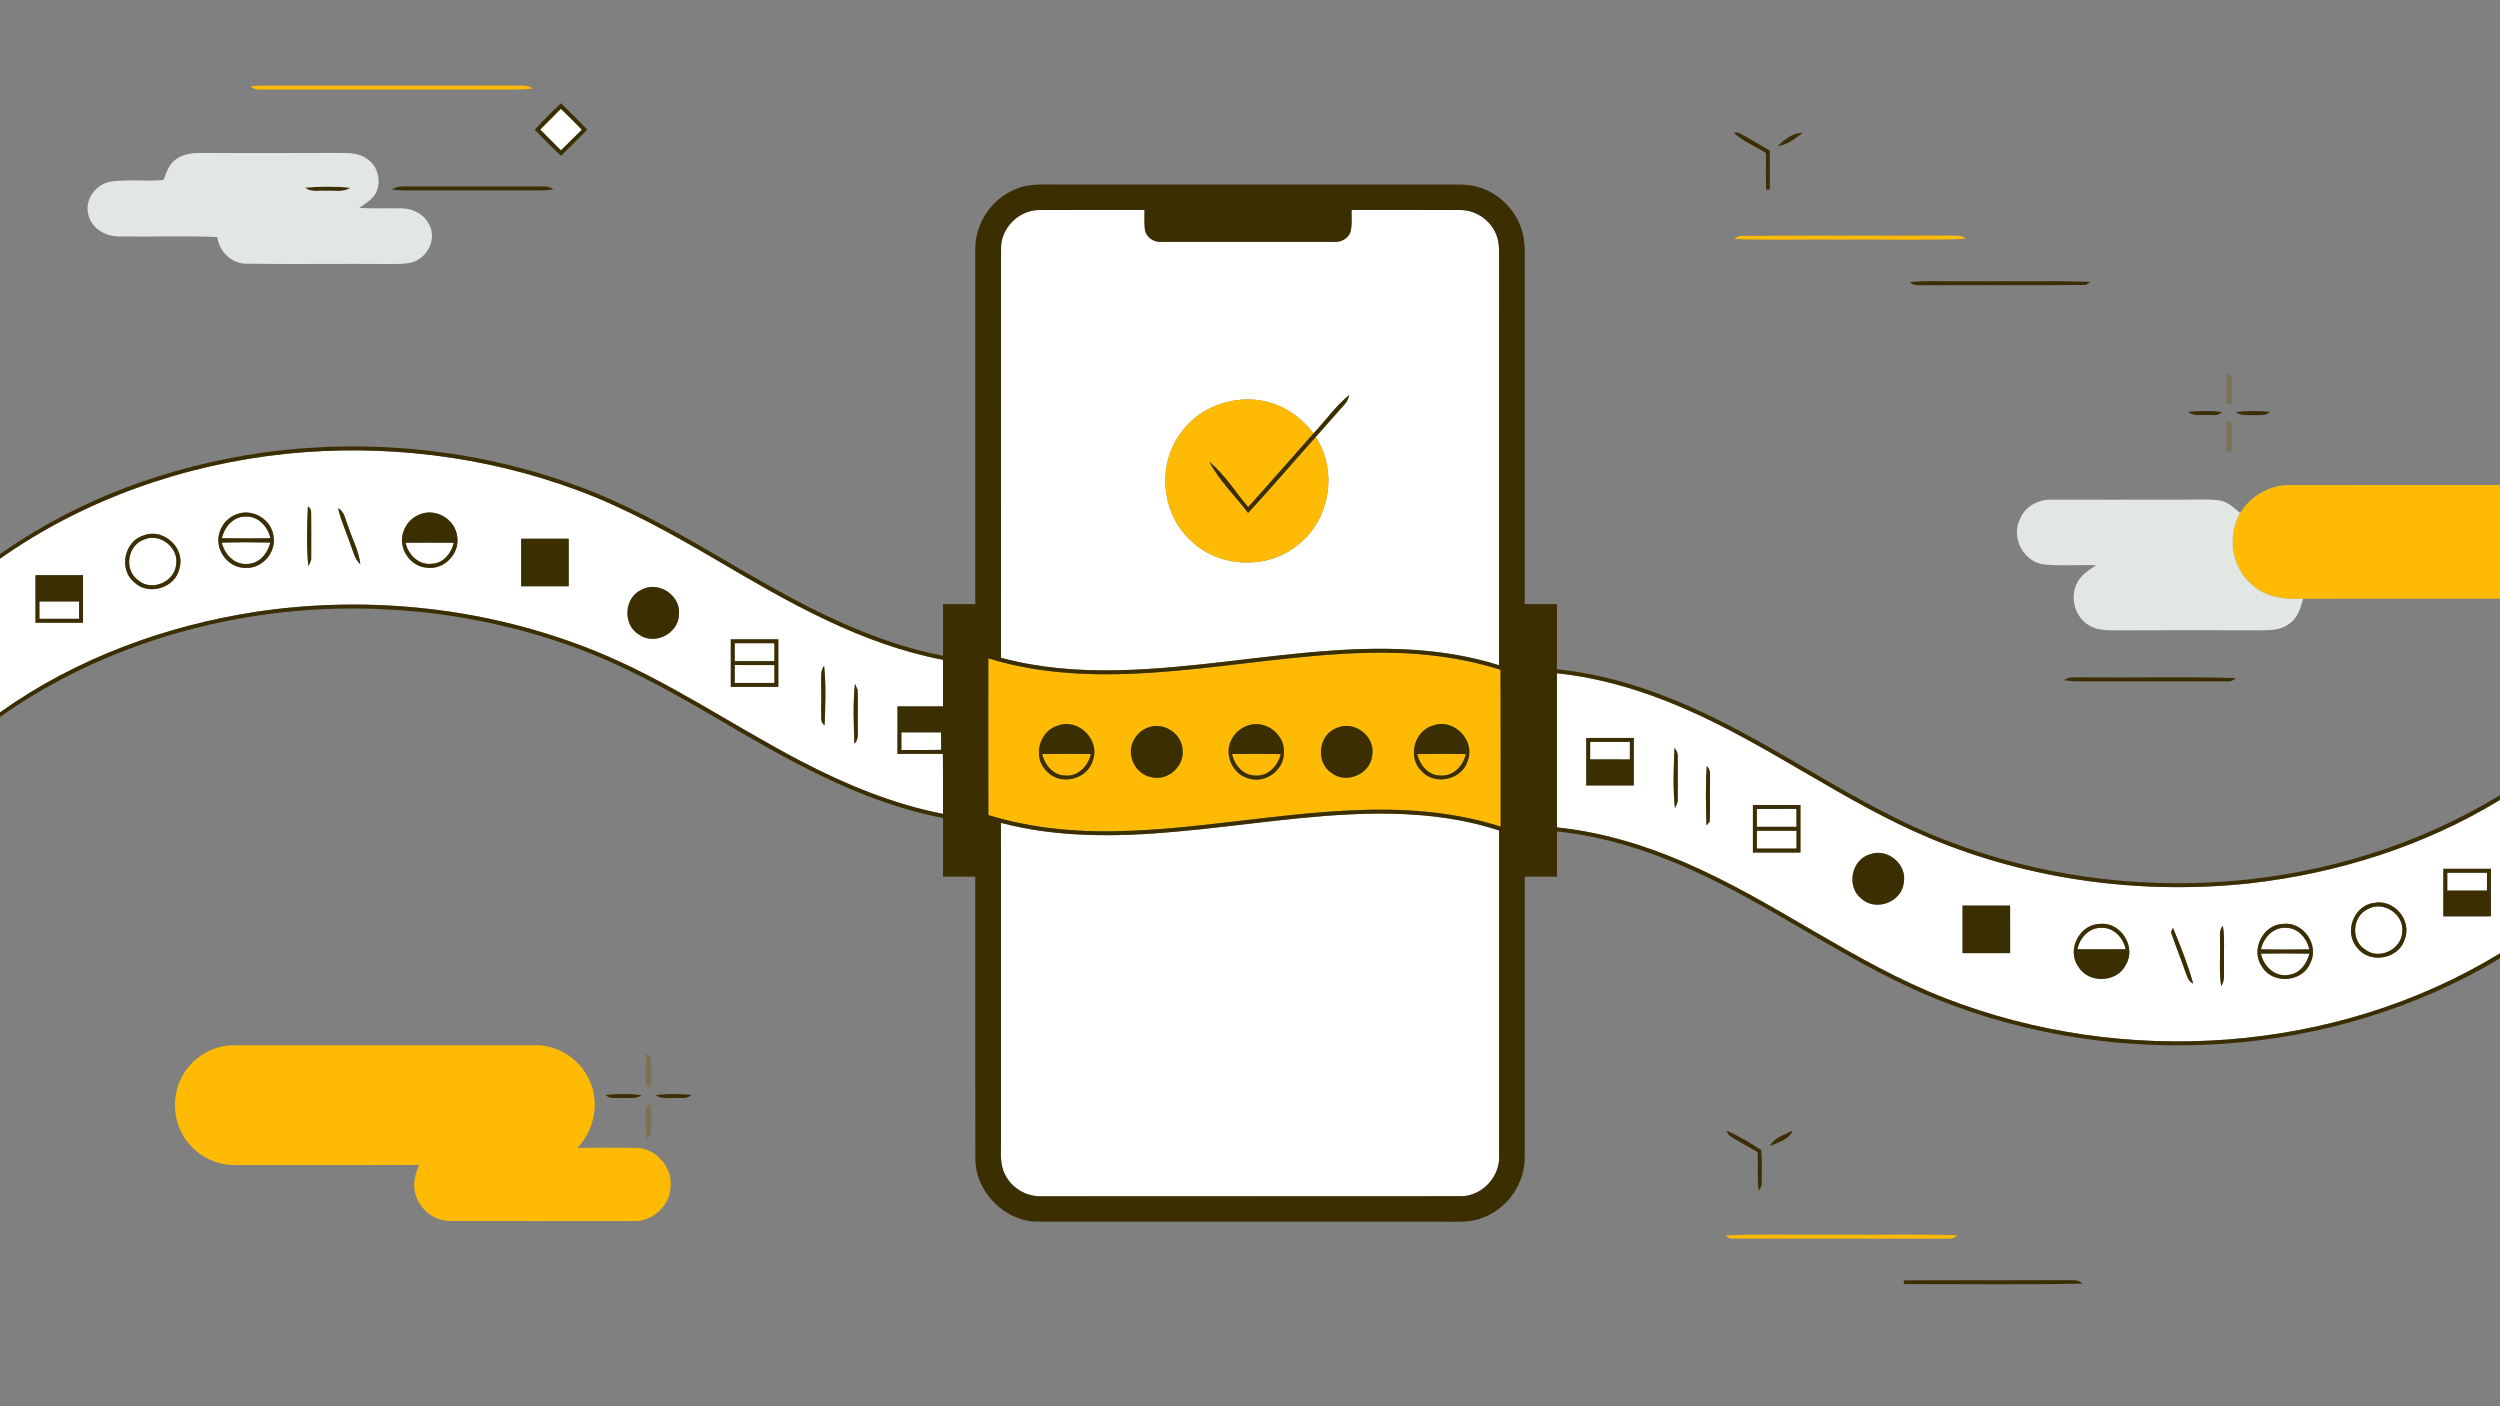
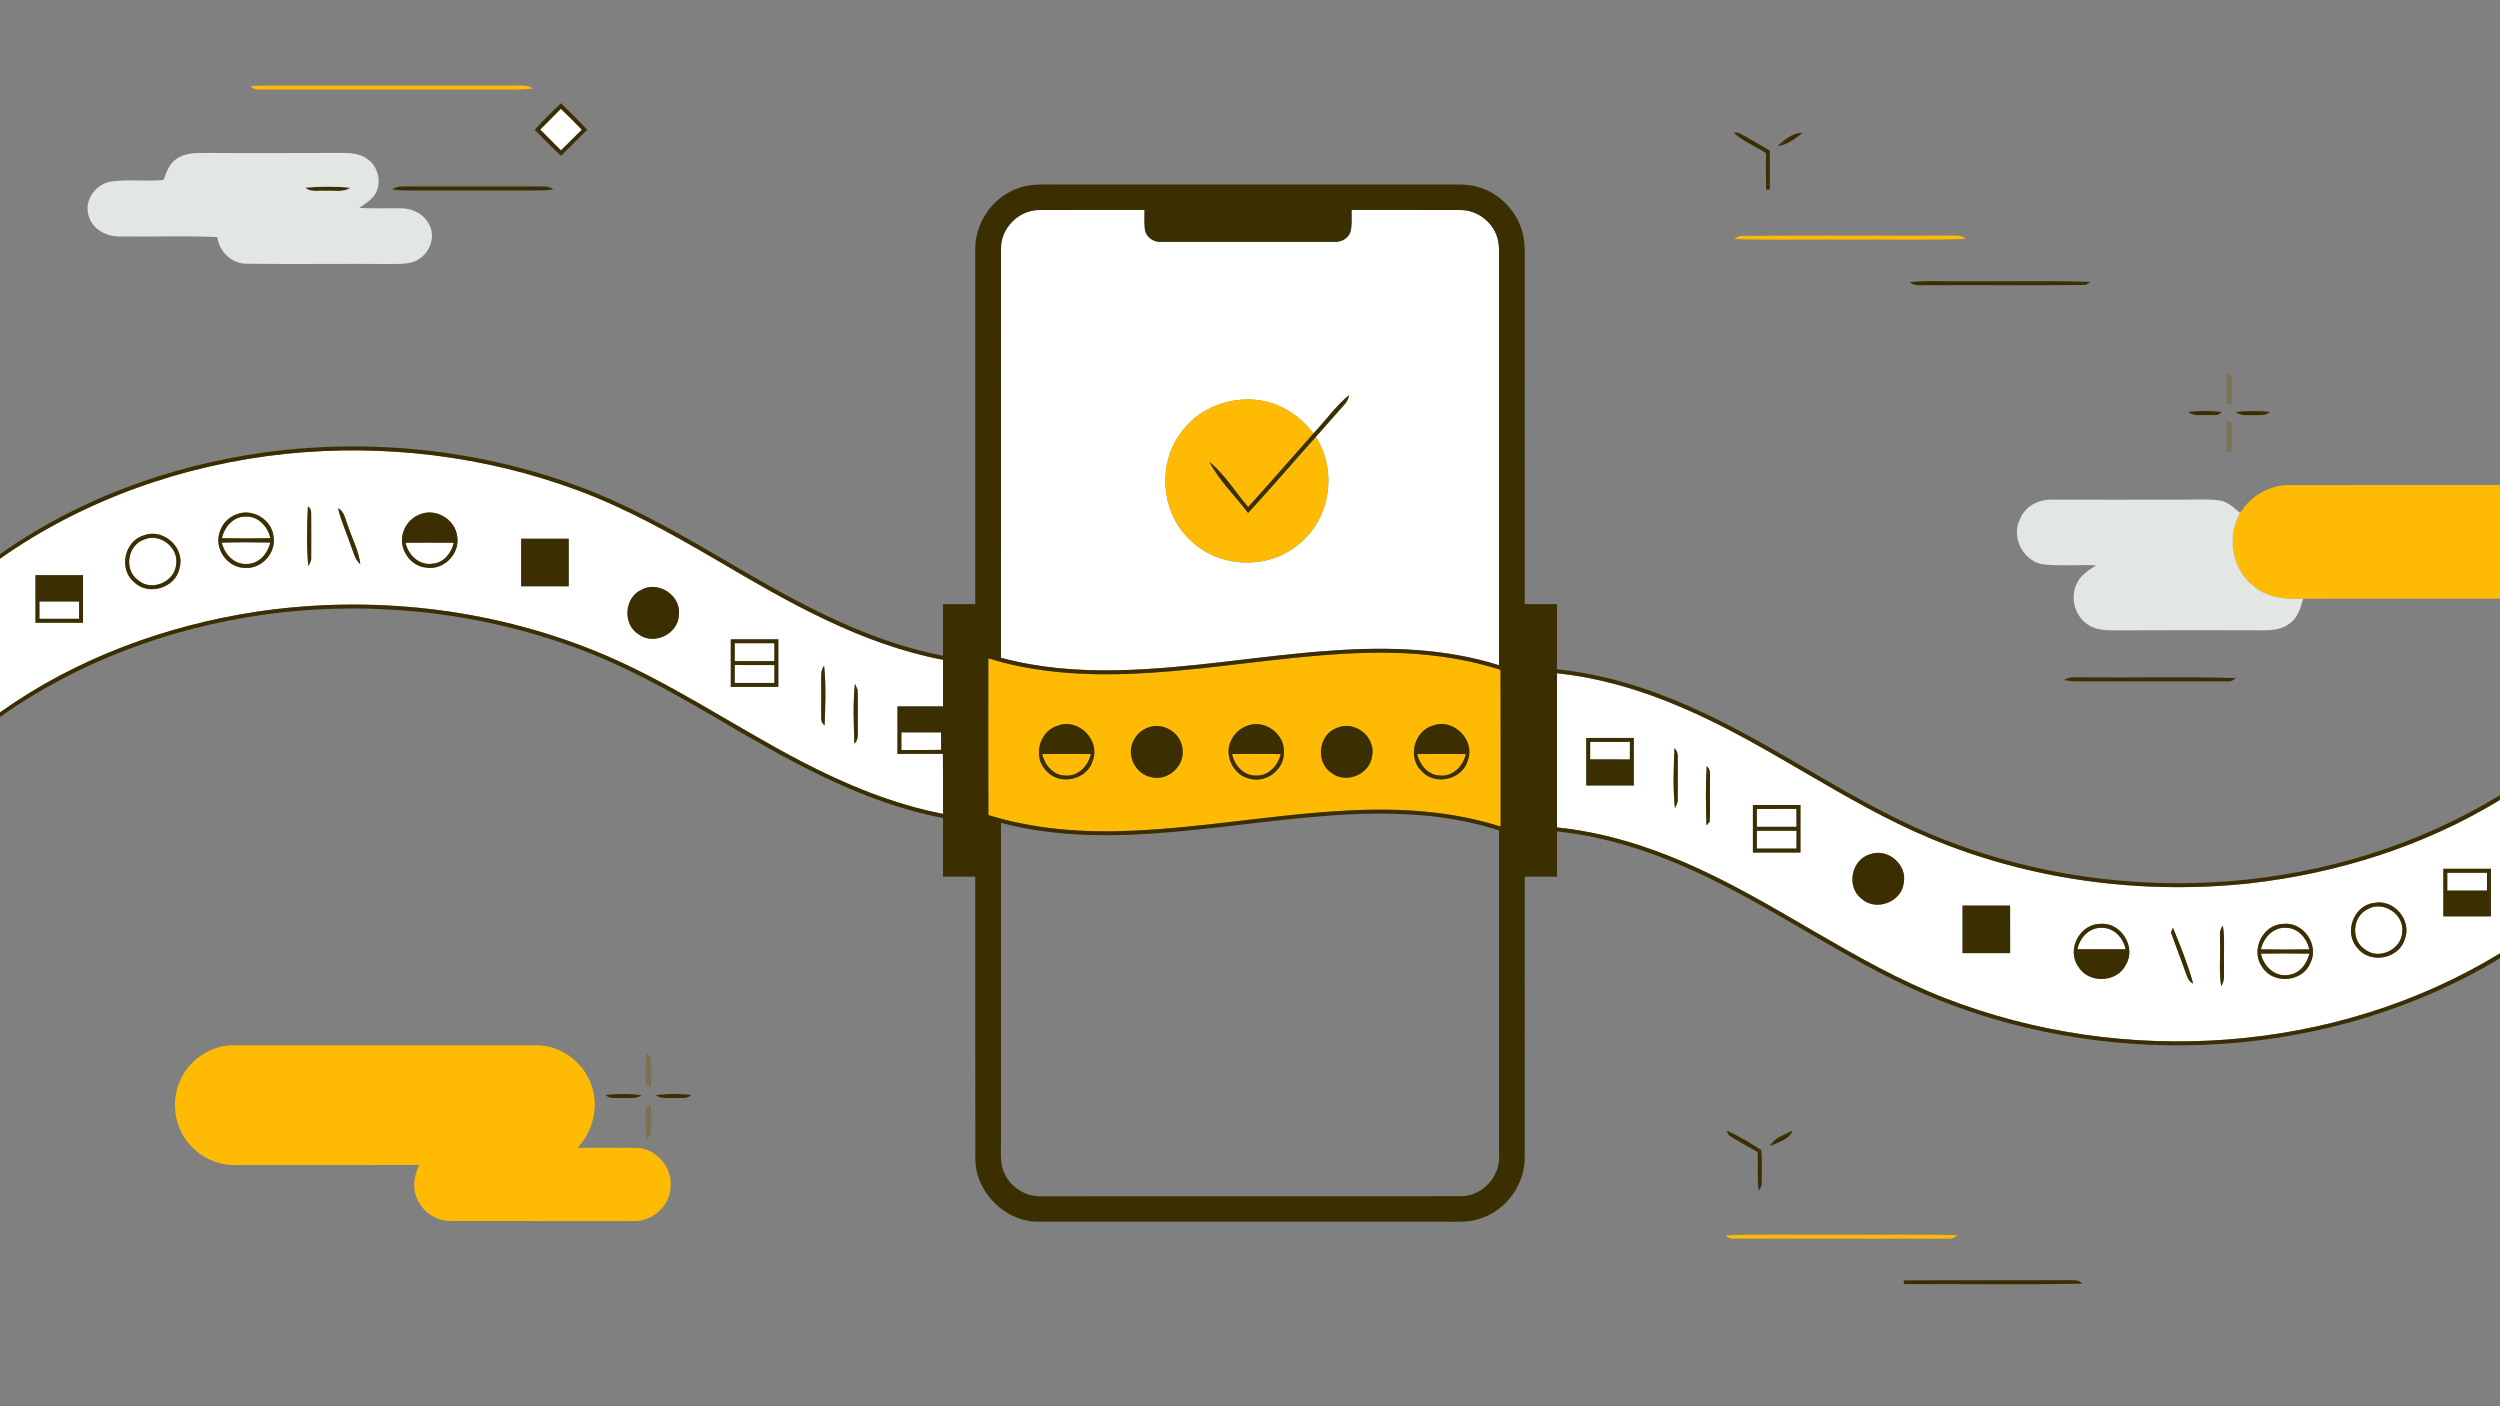
<svg xmlns="http://www.w3.org/2000/svg" width="1280" height="720" viewBox="0 0 1280 720" fill="none">
  <rect x="0" y="0" width="1280" height="720" fill="#808080" stroke="none" />
  <g clip-path="url(#clip0_56_1677)">
    <path d="M287.16 55.693C290.827 59.187 294.4 62.773 297.907 66.413C294.307 69.907 290.787 73.48 287.214 77C283.694 73.427 280.134 69.88 276.587 66.333C280.12 62.8 283.667 59.28 287.16 55.693Z" fill="white" />
    <path d="M512.533 126.733C512.64 116.507 521.787 107.56 532 107.533C549.987 107.427 567.987 107.533 585.987 107.493C586 110.747 585.84 114.013 586.16 117.267C586.56 121.32 590.64 124.16 594.587 123.827C623.96 123.867 653.333 123.827 682.72 123.84C686.32 124.187 690.2 122.293 691.44 118.747C692.36 115.08 691.92 111.24 692.014 107.493C710.654 107.533 729.294 107.44 747.934 107.533C755.747 107.6 763.134 112.733 766.04 119.973C768.027 124.6 767.427 129.693 767.507 134.587C767.48 203.253 767.507 271.933 767.493 340.6C740.16 331.96 711.067 331.08 682.68 333.053C645.72 335.533 609.147 342.44 572.067 343.173C552.053 343.587 531.88 342.027 512.507 336.787C512.534 266.773 512.48 196.76 512.533 126.733ZM672.507 221.907C668.24 216.48 663.013 211.68 656.733 208.707C639.413 199.907 616.493 205.347 605.04 221.04C592.427 237.053 594.24 262.133 609.067 276.147C623.827 291.267 650.24 292.107 665.854 277.813C681.32 264.893 684.693 240.533 673.653 223.733C678.52 218.16 683.454 212.667 688.347 207.12C689.64 205.8 690.4 204.12 690.707 202.307C683.787 207.973 678.64 215.453 672.507 221.907Z" fill="white" />
    <path d="M146.36 232.347C196.64 227.174 248.147 233.387 295.56 250.96C320.773 260.267 344.253 273.52 367.387 287.027C403.613 308.387 441 329.88 482.827 337.814C482.827 345.76 482.827 353.707 482.827 361.667C475.053 361.667 467.28 361.667 459.507 361.667C459.467 369.774 459.467 377.88 459.507 386C467.253 386 475 386.014 482.76 385.974C482.893 396.227 482.8 406.467 482.827 416.72C457.36 411.76 433.173 401.76 410.24 389.814C374.76 371.294 341.627 348.187 304.36 333.174C250.013 311.267 189.747 304.614 131.827 313.134C84.84 320.24 38.853 337.107 0 364.747V286.054C43.013 255.76 94.173 237.84 146.36 232.347ZM157.64 259.24C157.227 269.4 156.933 279.654 157.827 289.787C158.627 288.427 159.507 287 159.333 285.334C159.347 277.747 159.387 270.147 159.307 262.547C159.347 261.187 158.787 260.08 157.64 259.24ZM173.107 260.2C174.613 266.787 177.52 272.934 179.653 279.32C180.973 282.64 181.667 286.427 184.493 288.894C183.707 282.054 180.28 275.934 178.24 269.44C176.787 266.254 176.533 262.014 173.107 260.2ZM121.653 263.134C117.347 264.494 113.8 268.014 112.507 272.347C109.44 280.814 116.4 290.72 125.373 290.747C133.92 291.467 141.56 283.04 140.027 274.6C139.107 266.16 129.64 260.294 121.653 263.134ZM215.16 263.294C211.227 264.72 207.987 267.974 206.653 271.947C203.4 280.08 209.747 290.107 218.493 290.64C227.387 292.014 235.76 283.2 234.04 274.414C232.933 265.867 223.187 260.067 215.16 263.294ZM73.827 274.054C63.747 276.8 60.6 291.254 68.56 297.974C75.907 305.347 90.107 301.027 91.947 290.734C94.88 280.534 83.733 270.36 73.827 274.054ZM266.827 275.84C266.827 283.947 266.827 292.054 266.827 300.16C274.933 300.16 283.053 300.16 291.173 300.16C291.173 292.054 291.173 283.947 291.173 275.84C283.053 275.827 274.933 275.827 266.827 275.84ZM18.173 294.507C18.133 302.614 18.133 310.72 18.173 318.827C26.28 318.827 34.387 318.84 42.507 318.827C42.533 310.72 42.533 302.614 42.507 294.507C34.387 294.494 26.28 294.494 18.173 294.507ZM328.467 301.934C319.48 305.947 318.693 319.907 327.173 324.92C335.107 330.587 347.413 324.427 347.613 314.694C348.72 304.894 337.107 297.2 328.467 301.934ZM374.16 327.334C374.16 335.454 374.16 343.56 374.173 351.68C382.28 351.667 390.387 351.667 398.493 351.68C398.507 343.56 398.493 335.454 398.507 327.334C390.387 327.32 382.28 327.334 374.16 327.334ZM420.467 349.4C420.573 355.614 420.373 361.827 420.52 368.04C420.493 369.4 421.04 370.52 422.173 371.387C422.6 361.24 422.96 351 421.96 340.88C420 343.307 420.52 346.507 420.467 349.4ZM437.72 350.054C436.707 360.227 437.093 370.52 437.467 380.734C439.627 378.84 439.12 375.96 439.2 373.44C439.053 366.694 439.36 359.947 439.08 353.214C438.747 352.427 438.053 350.84 437.72 350.054Z" fill="white" />
    <path d="M113.587 275.56C114.88 269.934 119.214 264.614 125.4 264.494C132.014 263.96 137.147 269.494 138.427 275.574C130.147 275.72 121.867 275.72 113.587 275.56Z" fill="white" />
    <path d="M73.6 276.307C81.813 272.493 91.853 280.507 90.16 289.32C89.186 298.08 77.626 302.933 70.826 297.147C63.373 292.013 65.133 279.347 73.6 276.307Z" fill="white" />
    <path d="M113.533 277.814C121.827 277.56 130.133 277.627 138.427 277.774C137.08 283.334 132.813 288.627 126.653 288.734C120.067 289.32 114.947 283.827 113.533 277.814Z" fill="white" />
    <path d="M207.653 277.867C215.893 277.814 224.133 277.814 232.373 277.867C231.093 283.2 227.173 288.28 221.307 288.64C214.573 289.6 208.947 284.12 207.653 277.867Z" fill="white" />
    <path d="M20.173 307.96C26.946 307.96 33.72 307.96 40.493 307.96C40.493 310.907 40.493 313.867 40.493 316.827C33.72 316.827 26.946 316.827 20.173 316.827C20.16 313.867 20.16 310.907 20.173 307.96Z" fill="white" />
    <path d="M376.16 329.333C382.933 329.333 389.72 329.333 396.493 329.333C396.493 332.386 396.493 335.44 396.493 338.506C389.72 338.493 382.947 338.493 376.174 338.506C376.16 335.44 376.16 332.386 376.16 329.333Z" fill="white" />
    <path d="M376.174 340.493C382.947 340.506 389.72 340.48 396.507 340.52C396.494 343.56 396.493 346.613 396.493 349.667C389.707 349.667 382.933 349.667 376.16 349.667C376.16 346.6 376.16 343.546 376.174 340.493Z" fill="white" />
    <path d="M797.173 344.707C819.413 347.027 841.026 353.547 861.506 362.4C905.493 381.227 943.973 410.68 988.133 429.16C1039.49 450.654 1096.39 458.187 1151.65 452.28C1196.76 447.214 1241.16 433.214 1280 409.547V488.107C1195.73 539.547 1087.36 546.694 995.773 511.027C948.893 492.814 908.693 461.4 862.573 441.587C841.773 432.587 819.786 425.96 797.173 423.654C797.16 397.347 797.173 371.027 797.173 344.707ZM812.16 377.84C812.133 385.947 812.12 394.067 812.173 402.174C820.28 402.147 828.4 402.2 836.506 402.147C836.52 394.04 836.533 385.934 836.493 377.827C828.373 377.827 820.266 377.827 812.16 377.84ZM857.346 382.974C856.893 393.214 856.52 403.587 857.56 413.787C858.173 412.374 859.093 410.974 858.986 409.347C859.053 402.227 858.986 395.107 859.013 387.974C859.186 386.12 858.613 384.36 857.346 382.974ZM873.826 392.267C873.226 402.347 873.386 412.494 873.746 422.587C874.133 422.134 874.906 421.24 875.293 420.787C875.84 413.867 875.306 406.88 875.533 399.947C875.373 397.32 876.2 394.16 873.826 392.267ZM897.493 412.16C897.493 420.267 897.493 428.387 897.493 436.494C905.6 436.507 913.72 436.494 921.826 436.507C921.84 428.387 921.84 420.267 921.826 412.16C913.72 412.16 905.6 412.16 897.493 412.16ZM957.493 437.387C947.8 440.04 945.173 454.16 953.146 460.187C960.466 466.814 973.626 461.854 974.706 452.04C976.6 442.667 966.44 434.04 957.493 437.387ZM1251 444.84C1250.96 452.947 1250.95 461.054 1251 469.174C1259.11 469.174 1267.21 469.16 1275.33 469.174C1275.33 461.067 1275.33 452.947 1275.33 444.827C1267.21 444.827 1259.11 444.827 1251 444.84ZM1215.43 462.307C1204.93 463.574 1199.88 477.747 1207.07 485.44C1213.53 493.774 1228.37 490.947 1231.28 480.787C1235.03 471.094 1225.52 460.107 1215.43 462.307ZM1004.83 463.667C1004.83 471.774 1004.83 479.894 1004.83 488C1012.95 488 1021.07 488 1029.19 487.987C1029.16 479.88 1029.17 471.774 1029.17 463.667C1021.05 463.667 1012.95 463.667 1004.83 463.667ZM1075.48 473.014C1065.04 472.934 1057.95 486 1063.95 494.654C1069.04 503.774 1083.91 503.32 1088.45 493.92C1093.93 484.894 1085.97 472.174 1075.48 473.014ZM1168.84 473.04C1158.39 473.427 1152.05 486.774 1158.28 495.134C1163.81 504.147 1178.92 502.92 1182.88 493.08C1187.68 483.787 1179.19 471.707 1168.84 473.04ZM1136.64 482.587C1136.93 490 1136.04 497.507 1137.27 504.88C1139.33 501.84 1138.53 498.054 1138.69 494.614C1138.47 487.734 1139.17 480.8 1138.12 473.974C1136 476.36 1136.77 479.68 1136.64 482.587ZM1112.01 478.64C1114.05 484.534 1116.4 490.334 1118.44 496.227C1119.56 498.88 1119.99 502.227 1122.89 503.627C1120.23 493.854 1116.4 484.414 1112.57 475.054C1112.01 476.174 1111.21 477.387 1112.01 478.64Z" fill="white" />
    <path d="M461.507 374.96C468.267 374.96 475.04 374.96 481.813 374.96C481.826 377.947 481.84 380.947 481.88 383.933C475.08 384.053 468.28 383.987 461.493 384C461.493 380.973 461.493 377.96 461.507 374.96Z" fill="white" />
    <path d="M814.173 379.84C820.947 379.84 827.72 379.84 834.507 379.84C834.493 382.84 834.493 385.84 834.493 388.84C827.706 388.813 820.933 388.853 814.146 388.8C814.16 385.813 814.16 382.827 814.173 379.84Z" fill="white" />
    <path d="M899.507 414.173C906.267 414.16 913.04 414.186 919.8 414.146C919.814 417.2 919.827 420.267 919.84 423.333C913.054 423.32 906.28 423.333 899.507 423.333C899.494 420.267 899.494 417.213 899.507 414.173Z" fill="white" />
-     <path d="M601.413 425.88C635.64 422.867 669.64 416.973 704.066 416.56C725.466 416.373 747.107 418.493 767.52 425.187C767.48 480.36 767.48 535.52 767.52 590.68C768.613 601.787 759.227 612.507 747.986 612.467C676.426 612.56 604.88 612.467 533.32 612.507C525.56 612.8 517.92 608.307 514.547 601.307C511.72 595.987 512.613 589.84 512.507 584.067C512.507 529.813 512.52 475.547 512.493 421.293C541.453 428.947 571.787 428.547 601.413 425.88Z" fill="white" />
    <path d="M899.48 434.467C899.494 431.414 899.507 428.374 899.534 425.32C906.294 425.347 913.067 425.32 919.84 425.334C919.827 428.387 919.827 431.44 919.827 434.494C913.04 434.494 906.254 434.52 899.48 434.467Z" fill="white" />
    <path d="M1253 446.84C1259.77 446.827 1266.55 446.827 1273.33 446.84C1273.32 449.88 1273.32 452.947 1273.33 456C1266.55 456 1259.77 456 1253 456C1253 452.947 1252.99 449.88 1253 446.84Z" fill="white" />
    <path d="M1212.29 465.493C1220.2 460.866 1231.11 468.2 1229.95 477.24C1229.56 486.066 1218.32 491.6 1211.17 486.333C1203.51 481.746 1204.24 469.226 1212.29 465.493Z" fill="white" />
    <path d="M1063.64 486.013C1064.83 480.12 1069.68 474.853 1076.03 475.027C1082.33 474.893 1087.13 480.16 1088.33 486.013C1080.09 486.053 1071.87 486.053 1063.64 486.013Z" fill="white" />
    <path d="M1157.59 486.08C1158.91 480.027 1163.99 474.534 1170.6 475.027C1176.77 475.187 1181.11 480.427 1182.41 486.08C1174.13 486.214 1165.85 486.214 1157.59 486.08Z" fill="white" />
    <path d="M1157.59 488.253C1165.87 488.12 1174.15 488.093 1182.43 488.266C1181.15 493.426 1177.55 498.4 1171.95 499.133C1164.97 500.52 1158.87 494.8 1157.59 488.253Z" fill="white" />
    <path d="M128.16 44.146C130.333 43.959 132.52 43.853 134.693 43.826C178.693 43.826 222.693 43.866 266.693 43.8C268.813 43.746 271.014 43.999 272.8 45.306C267.24 46.133 261.6 45.786 256 45.84C215.12 45.84 174.24 45.813 133.36 45.853C131.387 46.039 129.653 45.48 128.16 44.146Z" fill="#FFBB04" />
    <path d="M887.8 122.36C888.493 121.973 889.893 121.187 890.587 120.787C926.6 120.467 962.626 120.813 998.653 120.613C1001.31 120.747 1004.36 120.12 1006.44 122.32C985.213 123.12 963.947 122.44 942.707 122.667C924.413 122.48 906.093 123.053 887.8 122.36Z" fill="#FFBB04" />
    <path d="M605.04 221.04C616.494 205.347 639.414 199.907 656.734 208.707C663.014 211.68 668.24 216.48 672.507 221.907C661.334 234.453 650.32 247.133 639.067 259.613C632.44 251.893 627.094 242.947 619.187 236.453C624.28 246.2 632.44 253.893 639.027 262.627C650.814 249.88 662.067 236.653 673.654 223.733C684.694 240.533 681.32 264.893 665.854 277.813C650.24 292.107 623.827 291.267 609.067 276.147C594.24 262.133 592.427 237.053 605.04 221.04Z" fill="#FFBB04" />
    <path d="M1146.96 262.653C1152.23 254.053 1161.84 248.28 1172.01 248.36C1208 248.267 1244 248.36 1280 248.333V306.507C1246.41 306.533 1212.81 306.453 1179.23 306.547C1170.28 307.013 1160.55 306.027 1153.56 299.813C1142.65 291.147 1140.07 274.6 1146.96 262.653Z" fill="#FFBB04" />
    <path d="M601.36 343.519C634.253 340.613 666.933 335.053 700 334.253C723.013 333.653 746.28 335.906 768.28 342.946C768.4 369.706 768.307 396.453 768.333 423.213C743.293 415.213 716.707 413.599 690.6 414.973C653.613 416.759 617.093 423.693 580.093 425.306C555.213 426.506 529.947 424.706 506.053 417.333C505.933 390.573 506.013 363.813 506.027 337.066C536.813 346.613 569.56 346.333 601.36 343.519ZM541.8 371.453C532.013 374.079 528.48 387.866 535.88 394.826C542.707 402.506 556.893 399.213 559.547 389.253C563.427 378.919 552.16 367.626 541.8 371.453ZM639.227 371.373C635.28 372.519 631.96 375.493 630.267 379.213C626.547 386.946 631.573 397.106 640 398.746C648.32 401.026 657.427 394.066 657.36 385.426C658.053 376.146 648.04 368.413 639.227 371.373ZM733.827 371.439C724.04 374.053 720.453 387.826 727.853 394.813C734.68 402.506 748.88 399.226 751.547 389.266C755.427 378.946 744.187 367.639 733.827 371.439ZM588.28 372.333C584.547 373.506 581.4 376.413 579.96 380.053C576.813 387.293 581.667 396.519 589.467 397.906C597.76 400.066 606.493 392.413 605.467 383.906C605.133 375.666 596.04 369.639 588.28 372.333ZM684.467 372.693C675.053 376.013 673.347 390.173 681.64 395.693C689.173 401.679 701.68 396.373 702.573 386.786C704.373 377.106 693.44 368.626 684.467 372.693Z" fill="#FFBB04" />
    <path d="M533.573 386.066C541.893 385.96 550.2 385.96 558.52 386.066C557.16 392.186 551.893 397.72 545.253 397.08C539.16 396.893 534.893 391.64 533.573 386.066Z" fill="#FFBB04" />
    <path d="M630.773 386.066C639.08 385.959 647.4 385.946 655.72 386.079C654.32 392.119 649.173 397.652 642.587 397.079C636.453 396.946 632.053 391.692 630.773 386.066Z" fill="#FFBB04" />
    <path d="M725.561 386.079C733.867 385.946 742.187 385.959 750.507 386.079C749.174 392.213 743.854 397.746 737.201 397.079C731.107 396.866 726.921 391.599 725.561 386.079Z" fill="#FFBB04" />
    <path d="M93.027 551.599C98.053 541.706 108.84 534.999 119.973 535.159C171.547 535.172 223.12 535.146 274.707 535.172C286.16 535.199 297.04 542.559 301.72 552.959C307.24 564.439 304.227 578.532 295.733 587.719C305.573 587.652 315.427 587.599 325.28 587.692C335.64 587.559 344.48 597.586 343.333 607.826C342.907 617.599 333.747 625.706 324.04 625.172C292.907 625.146 261.773 625.212 230.64 625.146C221.773 625.279 213.56 618.199 212.333 609.439C211.493 604.959 212.907 600.532 214.56 596.426C183.493 596.599 152.427 596.426 121.36 596.519C112.147 596.826 102.907 592.879 96.973 585.812C88.827 576.639 87.307 562.399 93.027 551.599Z" fill="#FFBB04" />
    <path d="M883.48 632.559C902.72 631.652 922.014 632.412 941.281 632.159C961.534 632.359 981.801 631.759 1002.04 632.479C1000.83 633.839 999.147 634.359 997.374 634.186C960.894 634.146 924.414 634.172 887.934 634.172C886.201 634.346 884.654 633.799 883.48 632.559Z" fill="#FFBB04" />
    <path d="M273.8 66.439C278.013 61.666 282.6 57.2 287.266 52.866C291.76 57.359 296.306 61.773 300.666 66.4C296.226 70.879 291.773 75.333 287.293 79.773C282.6 75.533 278.2 70.973 273.8 66.439ZM287.16 55.693C283.666 59.279 280.12 62.8 276.586 66.333C280.133 69.879 283.693 73.426 287.213 76.999C290.786 73.48 294.306 69.906 297.906 66.413C294.4 62.773 290.826 59.186 287.16 55.693Z" fill="#3B2E00" />
    <path d="M888.774 68.893C886.414 67.453 889.68 67.773 890.427 68.106C895.774 70.879 900.84 74.159 906.134 77.053C906.2 83.693 906.16 90.346 906.16 96.986C905.68 97.013 904.707 97.066 904.227 97.106C904.107 90.853 904.147 84.599 904.174 78.359C899.147 75.039 893.32 72.853 888.774 68.893Z" fill="#3B2E00" />
    <path d="M910.106 74.786C913.613 71.613 917.853 67.853 922.88 68.053C919.133 71.053 915.026 74.239 910.106 74.786Z" fill="#3B2E00" />
    <path d="M519.613 97.013C526.853 93.706 534.973 94.573 542.707 94.493C608.027 94.506 673.347 94.506 738.667 94.493C744.867 94.586 751.253 93.933 757.253 95.879C768.28 99.186 777.213 108.679 779.733 119.933C781.067 125.639 780.613 131.519 780.68 137.319C780.653 194.666 780.667 251.999 780.667 309.333C786.173 309.333 791.667 309.333 797.173 309.333C797.173 320.453 797.173 331.559 797.173 342.679C820.64 345.066 843.413 352.106 864.933 361.639C910.413 381.626 950.267 412.613 996.787 430.439C1088.15 465.653 1196.05 458.373 1280 407.119V409.546C1241.16 433.213 1196.76 447.213 1151.65 452.279C1096.39 458.186 1039.49 450.653 988.133 429.159C943.973 410.679 905.493 381.226 861.507 362.399C841.027 353.546 819.413 347.026 797.173 344.706C797.173 371.026 797.16 397.346 797.173 423.653C819.787 425.959 841.773 432.586 862.573 441.586C908.693 461.399 948.893 492.813 995.773 511.026C1087.36 546.693 1195.73 539.546 1280 488.106V491.986L1279.99 490.666C1194.24 542.133 1084.36 548.839 991.907 511.706C950.013 494.879 913.4 467.786 872.747 448.466C848.92 437.106 823.533 428.413 797.173 425.693C797.173 433.413 797.173 441.119 797.173 448.839C791.667 448.826 786.16 448.839 780.667 448.839C780.653 496.546 780.68 544.266 780.653 591.986C781 605.893 771.64 619.279 758.467 623.719C752.12 626.106 745.227 625.426 738.6 625.506C669.733 625.479 600.867 625.506 532 625.493C514.707 625.826 499.32 610.373 499.373 593.159C499.267 545.053 499.36 496.946 499.333 448.839C493.827 448.839 488.333 448.826 482.827 448.839C482.813 438.826 482.84 428.799 482.827 418.786C440.107 410.693 402.107 388.453 365.12 366.679C342.16 353.306 318.8 340.319 293.733 331.266C243.173 312.906 188.067 307.306 134.813 314.746C86.68 321.546 39.8 338.959 0 367.066V364.746C38.853 337.106 84.84 320.239 131.827 313.133C189.747 304.613 250.013 311.266 304.36 333.173C341.627 348.186 374.76 371.293 410.24 389.813C433.173 401.759 457.36 411.759 482.827 416.719C482.8 406.466 482.893 396.226 482.76 385.973C475 386.013 467.253 385.999 459.507 385.999C459.467 377.879 459.467 369.773 459.507 361.666C467.28 361.666 475.053 361.666 482.827 361.666C482.827 353.706 482.827 345.759 482.827 337.813C441 329.879 403.613 308.386 367.387 287.026C344.253 273.519 320.773 260.266 295.56 250.959C248.147 233.386 196.64 227.173 146.36 232.346C94.173 237.839 43.013 255.759 0 286.053V283.733C39.613 255.653 86.507 238.613 134.427 231.773C188.4 224.279 244.267 229.933 295.453 248.733C319.76 257.599 342.493 270.146 364.813 283.133C401.96 304.946 439.973 327.479 482.827 335.746C482.827 326.946 482.827 318.133 482.827 309.333C488.32 309.333 493.827 309.333 499.333 309.333C499.333 248.893 499.32 188.453 499.333 128.013C499.053 114.813 507.4 102.026 519.613 97.013ZM512.533 126.733C512.48 196.759 512.533 266.773 512.507 336.786C531.88 342.026 552.053 343.586 572.067 343.173C609.147 342.439 645.72 335.533 682.68 333.053C711.067 331.079 740.16 331.959 767.493 340.599C767.507 271.933 767.48 203.253 767.507 134.586C767.427 129.693 768.027 124.599 766.04 119.973C763.133 112.733 755.747 107.599 747.933 107.533C729.293 107.439 710.653 107.533 692.013 107.493C691.92 111.239 692.36 115.079 691.44 118.746C690.2 122.293 686.32 124.186 682.72 123.839C653.333 123.826 623.96 123.866 594.587 123.826C590.64 124.159 586.56 121.319 586.16 117.266C585.84 114.013 586 110.746 585.987 107.493C567.987 107.533 549.987 107.426 532 107.533C521.787 107.559 512.64 116.506 512.533 126.733ZM601.36 343.519C569.56 346.333 536.813 346.613 506.027 337.066C506.013 363.813 505.933 390.573 506.053 417.333C529.947 424.706 555.213 426.506 580.093 425.306C617.093 423.693 653.613 416.759 690.6 414.973C716.707 413.599 743.293 415.213 768.333 423.213C768.307 396.453 768.4 369.706 768.28 342.946C746.28 335.906 723.013 333.653 700 334.253C666.933 335.053 634.253 340.613 601.36 343.519ZM461.507 374.959C461.493 377.959 461.493 380.973 461.493 383.999C468.28 383.986 475.08 384.053 481.88 383.933C481.84 380.946 481.827 377.946 481.813 374.959C475.04 374.959 468.267 374.959 461.507 374.959ZM601.413 425.879C571.787 428.546 541.453 428.946 512.493 421.293C512.52 475.546 512.507 529.813 512.507 584.066C512.613 589.839 511.72 595.986 514.547 601.306C517.92 608.306 525.56 612.799 533.32 612.506C604.88 612.466 676.427 612.559 747.987 612.466C759.227 612.506 768.613 601.786 767.52 590.679C767.48 535.519 767.48 480.359 767.52 425.186C747.107 418.493 725.467 416.373 704.067 416.559C669.64 416.973 635.64 422.866 601.413 425.879Z" fill="#3B2E00" />
    <path d="M156.24 96.08C163.907 95.44 171.667 95.36 179.334 96.133C175.64 98.746 170.907 97.346 166.72 97.706C163.227 97.413 159.16 98.626 156.24 96.08Z" fill="#3B2E00" />
    <path d="M200.76 96.986C203.693 94.906 207.32 95.546 210.693 95.479C232.92 95.519 255.146 95.519 277.373 95.466C279.493 95.319 281.613 95.733 283.386 96.986C280.933 97.319 278.466 97.519 276 97.519C256.013 97.479 236.013 97.506 216.013 97.506C210.933 97.479 205.813 97.746 200.76 96.986Z" fill="#3B2E00" />
    <path d="M977.867 144.479C986.547 143.479 995.32 144.212 1004.05 143.999C1026.15 144.199 1048.27 143.599 1070.35 144.306C1069.76 144.706 1068.56 145.492 1067.97 145.892C1040.43 146.186 1012.88 145.879 985.347 146.039C982.774 145.959 979.881 146.479 977.867 144.479Z" fill="#3B2E00" />
    <path d="M672.507 221.907C678.64 215.453 683.787 207.973 690.707 202.307C690.4 204.12 689.64 205.8 688.347 207.12C683.453 212.667 678.52 218.16 673.653 223.733C662.066 236.653 650.813 249.88 639.026 262.627C632.44 253.893 624.28 246.2 619.187 236.453C627.093 242.947 632.44 251.893 639.066 259.613C650.32 247.133 661.333 234.453 672.507 221.907Z" fill="#3B2E00" />
    <path d="M1120.4 210.866C1126.07 210.346 1131.81 210.226 1137.49 210.893C1136.04 213.293 1132.95 212.253 1130.68 212.546C1127.23 212.226 1123.2 213.466 1120.4 210.866Z" fill="#3B2E00" />
    <path d="M1144.68 210.946C1150.47 210.279 1156.35 210.306 1162.15 210.879C1160.17 212.959 1157.24 212.439 1154.68 212.546C1151.31 212.372 1147.53 213.226 1144.68 210.946Z" fill="#3B2E00" />
    <path d="M157.64 259.239C158.786 260.079 159.346 261.186 159.306 262.546C159.386 270.146 159.346 277.746 159.333 285.333C159.506 286.999 158.626 288.426 157.826 289.786C156.933 279.653 157.226 269.399 157.64 259.239Z" fill="#3B2E00" />
    <path d="M173.106 260.199C176.533 262.013 176.786 266.253 178.24 269.439C180.28 275.933 183.706 282.053 184.493 288.893C181.666 286.426 180.973 282.639 179.653 279.319C177.52 272.933 174.613 266.786 173.106 260.199Z" fill="#3B2E00" />
    <path d="M121.653 263.133C129.64 260.293 139.107 266.16 140.027 274.6C141.56 283.04 133.92 291.466 125.373 290.746C116.4 290.72 109.44 280.813 112.507 272.346C113.8 268.013 117.347 264.493 121.653 263.133ZM113.587 275.56C121.867 275.72 130.147 275.72 138.427 275.573C137.147 269.493 132.013 263.96 125.4 264.493C119.213 264.613 114.88 269.933 113.587 275.56ZM113.533 277.813C114.947 283.826 120.067 289.32 126.653 288.733C132.813 288.626 137.08 283.333 138.427 277.773C130.133 277.626 121.827 277.56 113.533 277.813Z" fill="#3B2E00" />
    <path d="M215.16 263.292C223.186 260.066 232.933 265.866 234.04 274.412C235.76 283.199 227.386 292.012 218.493 290.639C209.746 290.106 203.4 280.079 206.653 271.946C207.986 267.972 211.226 264.719 215.16 263.292ZM207.653 277.866C208.946 284.119 214.573 289.599 221.306 288.639C227.173 288.279 231.093 283.199 232.373 277.866C224.133 277.812 215.893 277.812 207.653 277.866Z" fill="#3B2E00" />
    <path d="M73.826 274.053C83.733 270.359 94.88 280.533 91.946 290.733C90.106 301.026 75.906 305.346 68.56 297.973C60.6 291.253 63.746 276.799 73.826 274.053ZM73.6 276.306C65.133 279.346 63.373 292.013 70.826 297.146C77.626 302.933 89.186 298.079 90.16 289.319C91.853 280.506 81.813 272.493 73.6 276.306Z" fill="#3B2E00" />
    <path d="M266.827 275.839C274.934 275.826 283.054 275.826 291.174 275.839C291.174 283.946 291.174 292.052 291.174 300.159C283.054 300.159 274.934 300.159 266.827 300.159C266.827 292.052 266.827 283.946 266.827 275.839Z" fill="#3B2E00" />
    <path d="M18.174 294.506C26.28 294.493 34.387 294.493 42.507 294.506C42.534 302.613 42.534 310.719 42.507 318.826C34.387 318.839 26.28 318.826 18.174 318.826C18.134 310.719 18.134 302.613 18.174 294.506ZM20.174 307.959C20.16 310.906 20.16 313.866 20.174 316.826C26.947 316.826 33.72 316.826 40.494 316.826C40.494 313.866 40.494 310.906 40.494 307.959C33.72 307.959 26.947 307.959 20.174 307.959Z" fill="#3B2E00" />
    <path d="M328.467 301.933C337.107 297.199 348.72 304.893 347.614 314.693C347.414 324.426 335.107 330.586 327.174 324.919C318.694 319.906 319.48 305.946 328.467 301.933Z" fill="#3B2E00" />
    <path d="M374.16 327.333C382.28 327.333 390.387 327.32 398.507 327.333C398.494 335.453 398.507 343.56 398.493 351.68C390.387 351.666 382.28 351.666 374.174 351.68C374.16 343.56 374.16 335.453 374.16 327.333ZM376.16 329.333C376.16 332.386 376.16 335.44 376.174 338.506C382.947 338.493 389.72 338.493 396.493 338.506C396.493 335.44 396.493 332.386 396.493 329.333C389.72 329.333 382.933 329.333 376.16 329.333ZM376.174 340.493C376.16 343.546 376.16 346.6 376.16 349.666C382.933 349.666 389.707 349.666 396.493 349.666C396.493 346.613 396.494 343.56 396.507 340.52C389.72 340.48 382.947 340.506 376.174 340.493Z" fill="#3B2E00" />
    <path d="M420.466 349.4C420.52 346.507 420 343.307 421.96 340.88C422.96 351 422.6 361.24 422.173 371.387C421.04 370.52 420.493 369.4 420.52 368.04C420.373 361.827 420.573 355.613 420.466 349.4Z" fill="#3B2E00" />
    <path d="M1056.88 348.2C1059.28 346.266 1062.43 346.92 1065.27 346.8C1091.71 347.08 1118.16 346.373 1144.57 347.16C1143.41 348.533 1141.83 349.08 1140.07 348.853C1114.69 348.84 1089.31 348.813 1063.92 348.853C1061.55 348.866 1059.17 348.666 1056.88 348.2Z" fill="#3B2E00" />
    <path d="M437.72 350.053C438.053 350.839 438.747 352.426 439.08 353.213C439.36 359.946 439.053 366.693 439.2 373.439C439.12 375.959 439.627 378.839 437.467 380.733C437.093 370.519 436.707 360.226 437.72 350.053Z" fill="#3B2E00" />
    <path d="M541.8 371.453C552.16 367.627 563.427 378.92 559.547 389.253C556.893 399.213 542.707 402.507 535.88 394.827C528.48 387.867 532.013 374.08 541.8 371.453ZM533.573 386.067C534.893 391.64 539.16 396.893 545.253 397.08C551.893 397.72 557.16 392.187 558.52 386.067C550.2 385.96 541.893 385.96 533.573 386.067Z" fill="#3B2E00" />
    <path d="M639.226 371.373C648.04 368.413 658.053 376.146 657.36 385.426C657.426 394.066 648.32 401.026 640 398.746C631.573 397.106 626.546 386.946 630.266 379.213C631.96 375.493 635.28 372.519 639.226 371.373ZM630.773 386.066C632.053 391.693 636.453 396.946 642.586 397.079C649.173 397.653 654.32 392.119 655.72 386.079C647.4 385.946 639.08 385.959 630.773 386.066Z" fill="#3B2E00" />
    <path d="M733.826 371.439C744.186 367.639 755.426 378.946 751.546 389.266C748.88 399.226 734.68 402.506 727.853 394.813C720.453 387.826 724.04 374.053 733.826 371.439ZM725.56 386.079C726.92 391.599 731.106 396.866 737.2 397.079C743.853 397.746 749.173 392.213 750.506 386.079C742.186 385.959 733.866 385.946 725.56 386.079Z" fill="#3B2E00" />
    <path d="M588.28 372.333C596.04 369.64 605.133 375.666 605.467 383.906C606.493 392.413 597.76 400.066 589.467 397.906C581.667 396.52 576.813 387.293 579.96 380.053C581.4 376.413 584.547 373.506 588.28 372.333Z" fill="#3B2E00" />
    <path d="M684.466 372.693C693.44 368.626 704.373 377.106 702.573 386.786C701.68 396.373 689.173 401.679 681.64 395.693C673.346 390.173 675.053 376.013 684.466 372.693Z" fill="#3B2E00" />
    <path d="M812.16 377.84C820.267 377.826 828.373 377.826 836.493 377.826C836.533 385.933 836.52 394.039 836.507 402.146C828.4 402.199 820.28 402.146 812.173 402.173C812.12 394.066 812.133 385.946 812.16 377.84ZM814.173 379.84C814.16 382.826 814.16 385.813 814.147 388.8C820.933 388.853 827.707 388.813 834.493 388.84C834.493 385.84 834.493 382.84 834.507 379.84C827.72 379.84 820.947 379.84 814.173 379.84Z" fill="#3B2E00" />
    <path d="M857.347 382.973C858.613 384.359 859.187 386.119 859.013 387.973C858.987 395.106 859.053 402.226 858.987 409.346C859.093 410.973 858.173 412.373 857.56 413.786C856.52 403.586 856.893 393.213 857.347 382.973Z" fill="#3B2E00" />
    <path d="M873.826 392.267C876.2 394.16 875.373 397.32 875.533 399.947C875.306 406.88 875.84 413.867 875.293 420.787C874.906 421.24 874.133 422.133 873.746 422.587C873.386 412.493 873.226 402.347 873.826 392.267Z" fill="#3B2E00" />
    <path d="M897.493 412.159C905.6 412.159 913.72 412.159 921.826 412.159C921.84 420.266 921.84 428.386 921.826 436.506C913.72 436.493 905.6 436.506 897.493 436.493C897.493 428.386 897.493 420.266 897.493 412.159ZM899.507 414.173C899.493 417.213 899.493 420.266 899.507 423.333C906.28 423.333 913.053 423.319 919.84 423.333C919.827 420.266 919.813 417.199 919.8 414.146C913.04 414.186 906.267 414.159 899.507 414.173ZM899.48 434.466C906.253 434.519 913.04 434.493 919.826 434.493C919.826 431.439 919.827 428.386 919.84 425.333C913.067 425.319 906.293 425.346 899.533 425.319C899.507 428.373 899.493 431.413 899.48 434.466Z" fill="#3B2E00" />
    <path d="M957.494 437.386C966.44 434.039 976.6 442.666 974.707 452.039C973.627 461.853 960.467 466.813 953.147 460.186C945.174 454.159 947.8 440.039 957.494 437.386Z" fill="#3B2E00" />
    <path d="M1251 444.84C1259.11 444.826 1267.21 444.826 1275.33 444.826C1275.33 452.946 1275.33 461.066 1275.33 469.173C1267.21 469.16 1259.11 469.173 1251 469.173C1250.95 461.053 1250.96 452.946 1251 444.84ZM1253 446.84C1252.99 449.88 1253 452.946 1253 456C1259.77 456 1266.55 456 1273.33 456C1273.32 452.946 1273.32 449.88 1273.33 446.84C1266.55 446.826 1259.77 446.826 1253 446.84Z" fill="#3B2E00" />
    <path d="M1215.43 462.306C1225.52 460.106 1235.03 471.092 1231.28 480.786C1228.37 490.946 1213.53 493.772 1207.07 485.439C1199.88 477.746 1204.93 463.572 1215.43 462.306ZM1212.29 465.492C1204.24 469.226 1203.51 481.746 1211.17 486.332C1218.32 491.599 1229.56 486.066 1229.95 477.239C1231.11 468.199 1220.2 460.866 1212.29 465.492Z" fill="#3B2E00" />
    <path d="M1004.83 463.666C1012.95 463.666 1021.05 463.666 1029.17 463.666C1029.17 471.773 1029.16 479.879 1029.19 487.986C1021.07 487.999 1012.95 487.999 1004.83 487.999C1004.83 479.893 1004.83 471.773 1004.83 463.666Z" fill="#3B2E00" />
    <path d="M1075.48 473.013C1085.97 472.173 1093.93 484.893 1088.45 493.92C1083.91 503.32 1069.04 503.773 1063.95 494.653C1057.95 486 1065.04 472.933 1075.48 473.013ZM1063.64 486.013C1071.87 486.053 1080.09 486.053 1088.33 486.013C1087.13 480.16 1082.33 474.893 1076.03 475.026C1069.68 474.853 1064.83 480.12 1063.64 486.013Z" fill="#3B2E00" />
    <path d="M1168.84 473.04C1179.19 471.707 1187.68 483.787 1182.88 493.08C1178.92 502.92 1163.81 504.147 1158.28 495.133C1152.05 486.773 1158.39 473.427 1168.84 473.04ZM1157.59 486.08C1165.85 486.213 1174.13 486.213 1182.41 486.08C1181.11 480.427 1176.77 475.187 1170.6 475.027C1163.99 474.533 1158.91 480.027 1157.59 486.08ZM1157.59 488.253C1158.87 494.8 1164.97 500.52 1171.95 499.133C1177.55 498.4 1181.15 493.427 1182.43 488.267C1174.15 488.093 1165.87 488.12 1157.59 488.253Z" fill="#3B2E00" />
    <path d="M1136.64 482.586C1136.77 479.679 1136 476.359 1138.12 473.973C1139.17 480.799 1138.47 487.733 1138.69 494.613C1138.53 498.053 1139.33 501.839 1137.27 504.879C1136.04 497.506 1136.93 489.999 1136.64 482.586Z" fill="#3B2E00" />
    <path d="M1112.01 478.639C1111.21 477.386 1112.01 476.173 1112.57 475.053C1116.4 484.413 1120.23 493.853 1122.89 503.626C1119.99 502.226 1119.56 498.879 1118.44 496.226C1116.4 490.333 1114.05 484.533 1112.01 478.639Z" fill="#3B2E00" />
    <path d="M309.986 560.613C316.12 560.026 322.36 559.853 328.466 560.759C325.613 562.853 321.933 561.986 318.666 562.199C315.76 561.933 312.293 562.946 309.986 560.613Z" fill="#3B2E00" />
    <path d="M335.72 560.76C341.733 559.84 347.88 560.053 353.933 560.56C352.066 562.747 349.106 562.027 346.6 562.187C342.96 561.947 338.92 562.96 335.72 560.76Z" fill="#3B2E00" />
    <path d="M883.894 578.826C890.16 581.546 896.067 585.133 901.8 588.866C902.24 594.346 901.974 599.88 902 605.386C902.174 607.026 901.267 608.426 900.467 609.773C899.587 603.159 900.187 596.48 899.934 589.84C895.027 587 889.96 584.44 885.254 581.306C884.907 580.68 884.227 579.44 883.894 578.826Z" fill="#3B2E00" />
    <path d="M906.213 586.826C908.413 582.346 913.773 581.04 917.866 578.84C916.08 583.507 910.333 584.826 906.213 586.826Z" fill="#3B2E00" />
    <path d="M974.746 655.559C1003.15 655.386 1031.55 655.573 1059.95 655.466C1062.12 655.493 1064.55 655.213 1066.09 657.213C1035.65 657.866 1005.17 657.359 974.72 657.466L974.746 655.559Z" fill="#3B2E00" />
    <path d="M89.84 81.746C93.8 78.586 99.08 78.333 103.947 78.293C127.52 78.453 151.093 78.36 174.667 78.293C179.24 78.32 184.173 78.493 187.987 81.36C193.587 85.08 195.453 93.12 192.333 99.026C190.427 102.36 186.933 104.28 183.893 106.453C191.027 106.866 198.147 106.546 205.28 106.666C211.107 106.586 217.2 109.573 219.733 115.013C223.04 120.92 220.333 128.693 214.947 132.373C211.053 135.266 205.933 135.053 201.333 135.173C176.44 134.973 151.547 135.36 126.667 135.026C118.8 135.24 112.293 128.986 111.227 121.373C94.613 120.6 77.96 121.333 61.333 121.066C54.587 121.2 47.253 117.413 45.413 110.533C42.8 102.506 49.133 93.853 57.28 92.88C66.04 91.746 74.92 92.96 83.72 92.133C85.213 88.413 86.4 84.186 89.84 81.746ZM156.24 96.08C159.16 98.626 163.227 97.413 166.72 97.706C170.907 97.346 175.64 98.746 179.333 96.133C171.667 95.36 163.907 95.44 156.24 96.08Z" fill="#E3E7E3" />
    <path d="M1034.05 266.16C1036.53 259.467 1043.6 255.533 1050.57 255.84C1073.28 255.787 1095.99 255.92 1118.69 255.827C1124.48 255.84 1130.31 255.44 1136.09 256.187C1140.51 256.627 1143.69 260.013 1146.96 262.653C1140.07 274.6 1142.65 291.147 1153.56 299.813C1160.55 306.027 1170.28 307.013 1179.23 306.547C1177.84 311.107 1176.57 316.24 1172.4 319.12C1168.57 322.333 1163.39 322.693 1158.63 322.72C1133.32 322.653 1108.03 322.587 1082.73 322.747C1078.15 322.653 1073.21 322.653 1069.27 320C1062.48 315.76 1059.8 306.333 1063.17 299.12C1064.95 294.587 1069.35 292.04 1073.17 289.427C1064.33 289.08 1055.45 289.867 1046.64 289.027C1036.29 287.947 1029.6 275.467 1034.05 266.16Z" fill="#E3E7E3" />
    <path d="M1140.08 190.96C1140.68 191.307 1141.88 191.973 1142.48 192.307C1142.96 197.173 1142.57 202.08 1142.67 206.96C1142 206.96 1140.67 206.96 1140 206.96C1140.03 201.627 1139.92 196.293 1140.08 190.96Z" fill="#7C7154" />
    <path d="M1140.09 215.28C1140.68 215.587 1141.85 216.187 1142.44 216.494C1142.95 221.36 1142.75 226.294 1142.56 231.187C1141.95 231.214 1140.72 231.28 1140.11 231.307C1139.83 225.974 1139.97 220.627 1140.09 215.28Z" fill="#7C7154" />
    <path d="M330.8 539.507C331.387 539.787 332.547 540.36 333.12 540.64C333.654 546.054 333.28 551.52 333.267 556.96C332.654 556.64 331.454 556.027 330.854 555.707C330.374 550.32 330.667 544.894 330.8 539.507Z" fill="#7C7154" />
    <path d="M330.853 566.653C331.44 566.32 332.627 565.626 333.227 565.293C333.307 570.626 333.64 576 333.147 581.32C332.613 581.786 331.56 582.72 331.04 583.186C330.547 577.693 330.373 572.146 330.853 566.653Z" fill="#7C7154" />
  </g>
  <defs>
    <clipPath id="clip0_56_1677">
      <rect width="1280" height="720" fill="white" />
    </clipPath>
  </defs>
</svg>